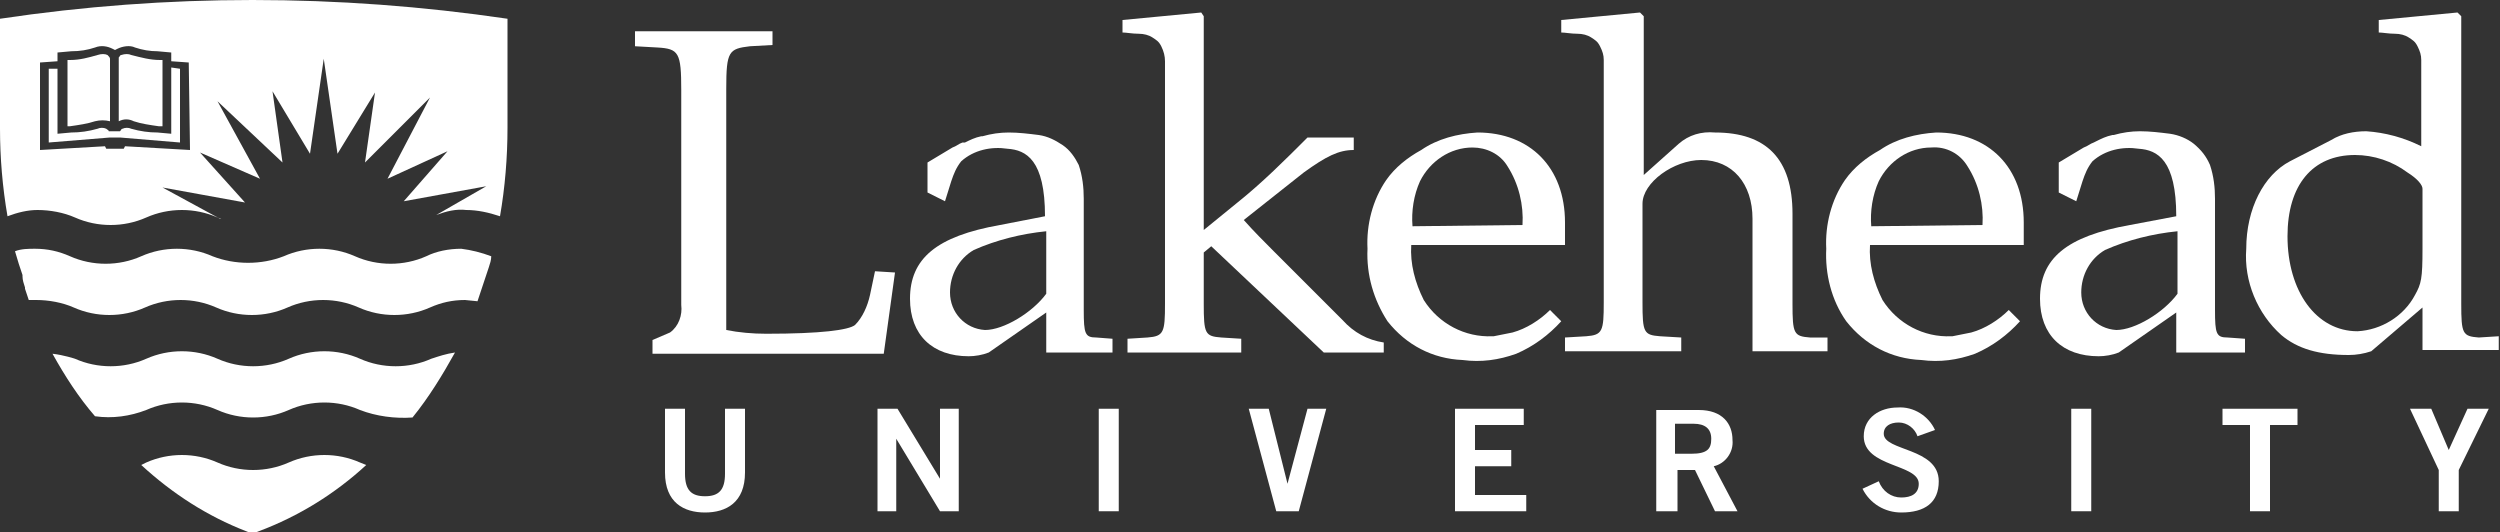
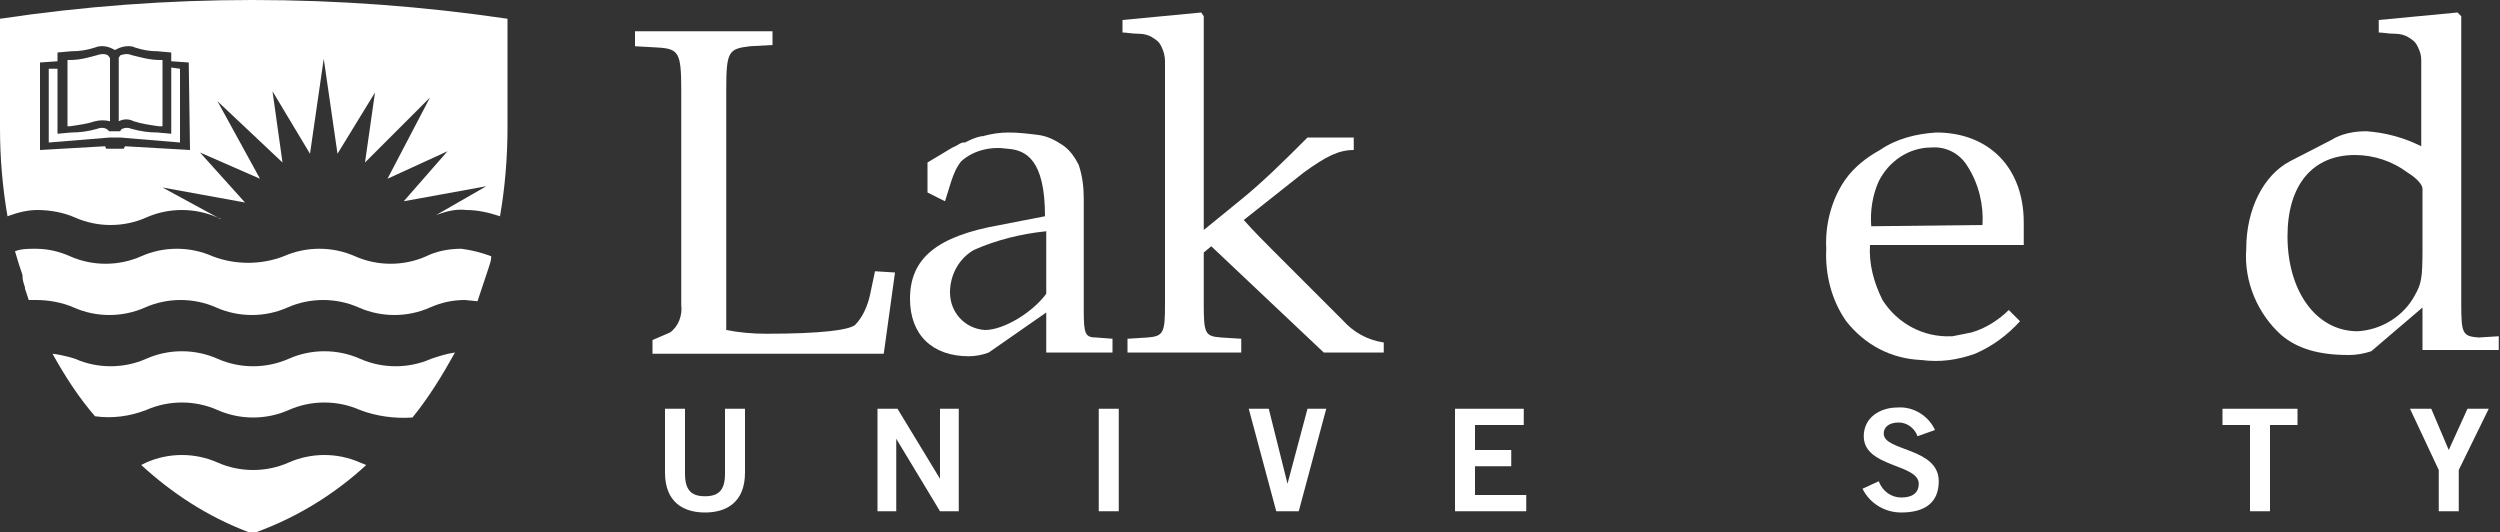
<svg xmlns="http://www.w3.org/2000/svg" version="1.1" id="LOGO" x="0px" y="0px" viewBox="0 0 200 42.6" style="enable-background:new 0 0 200 42.6;" xml:space="preserve">
  <rect x="0" y="0" width="200" height="42.6" fill="#333333" stroke="none" />
  <style type="text/css">
	.st0{fill:#FFFFFF;}
</style>
  <path class="st0" d="M58,32.7h1.6v5.1c0,2.4-1.5,3.2-3.2,3.2s-3.2-0.8-3.2-3.2v-5.1h1.6v5.2c0,1.3,0.5,1.8,1.6,1.8s1.6-0.5,1.6-1.8  V32.7z" />
  <polygon class="st0" points="70.2,40.9 70.2,32.7 71.8,32.7 75.2,38.3 75.2,38.3 75.2,32.7 76.7,32.7 76.7,40.9 75.2,40.9   71.7,35.1 71.7,35.1 71.7,40.9 " />
  <rect x="87.9" y="32.7" class="st0" width="1.6" height="8.2" />
  <polygon class="st0" points="99.9,32.7 101.5,32.7 103,38.7 103,38.7 104.6,32.7 106.1,32.7 103.9,40.9 102.1,40.9 " />
  <polygon class="st0" points="116.4,40.9 116.4,32.7 121.9,32.7 121.9,34 118,34 118,36 120.9,36 120.9,37.3 118,37.3 118,39.6   122.1,39.6 122.1,40.9 " />
-   <path class="st0" d="M132.5,40.9v-8.1h3.4c1.9,0,2.7,1.1,2.7,2.4c0.1,1-0.6,1.9-1.5,2.1l1.9,3.6h-1.8l-1.6-3.3h-1.4v3.3L132.5,40.9z   M134.1,36.3h1.2c1.3,0,1.6-0.4,1.6-1.2s-0.5-1.2-1.4-1.2h-1.5V36.3z" />
  <path class="st0" d="M153.4,34.9c-0.2-0.6-0.8-1.1-1.5-1.1c-0.7,0-1.2,0.3-1.2,0.9c0,1.4,4.4,1.1,4.4,3.8c0,1.7-1.1,2.5-3,2.5  c-1.3,0-2.5-0.7-3.1-1.9l1.3-0.6c0.3,0.8,1,1.3,1.8,1.3c0.8,0,1.4-0.3,1.4-1.1c0-1.6-4.4-1.3-4.4-3.8c0-1.5,1.3-2.3,2.7-2.3  c1.3-0.1,2.5,0.7,3,1.8L153.4,34.9z" />
-   <rect x="165.7" y="32.7" class="st0" width="1.6" height="8.2" />
  <polygon class="st0" points="183.8,32.7 183.8,34 181.6,34 181.6,40.9 180,40.9 180,34 177.8,34 177.8,32.7 " />
  <polygon class="st0" points="195.9,36 197.4,32.7 199.1,32.7 196.7,37.6 196.7,40.9 195.1,40.9 195.1,37.6 192.8,32.7 194.5,32.7   " />
  <path class="st0" d="M34.5,28.7c-1.8,0.8-3.9,0.8-5.7,0s-3.9-0.8-5.7,0c-1.8,0.8-3.9,0.8-5.7,0c-1.8-0.8-3.9-0.8-5.7,0  c-1.8,0.8-3.9,0.8-5.7,0c0,0-0.9-0.3-1.8-0.4c1,1.8,2.1,3.5,3.4,5c1.4,0.2,2.8,0,4.1-0.5c1.8-0.8,3.9-0.8,5.7,0  c1.8,0.8,3.9,0.8,5.7,0c1.8-0.8,3.9-0.8,5.7,0c1.3,0.5,2.8,0.7,4.2,0.6c1.3-1.6,2.4-3.4,3.4-5.2C35.7,28.3,35.1,28.5,34.5,28.7" />
  <path class="st0" d="M36.9,19.9c-1,0-2,0.2-2.8,0.6c-1.8,0.8-3.9,0.8-5.7,0s-3.9-0.8-5.7,0c-1.8,0.7-3.9,0.7-5.7,0  c-1.8-0.8-3.9-0.8-5.7,0c-1.8,0.8-3.9,0.8-5.7,0c-0.9-0.4-1.8-0.6-2.8-0.6l0,0c-0.5,0-1.1,0-1.6,0.2c0.1,0.3,0.2,0.7,0.3,1l0,0  c0.1,0.3,0.2,0.6,0.3,0.9v0.1C1.8,22.4,1.9,22.7,2,23v0.1c0.1,0.3,0.2,0.6,0.3,0.9l0,0h0.6l0,0c1,0,2.1,0.2,3,0.6  c1.8,0.8,3.9,0.8,5.7,0c1.8-0.8,3.9-0.8,5.7,0c1.8,0.8,3.9,0.8,5.7,0c1.8-0.8,3.9-0.8,5.7,0c1.8,0.8,3.9,0.8,5.7,0  c0.9-0.4,1.8-0.6,2.8-0.6l0,0l1,0.1c0.2-0.6,0.4-1.2,0.6-1.8l0,0c0.1-0.3,0.2-0.6,0.3-0.9l0,0c0.1-0.3,0.2-0.6,0.2-0.9l0,0  C38.5,20.2,37.7,20,36.9,19.9" />
  <path class="st0" d="M29.3,37.2l-0.5-0.2c-1.8-0.8-3.9-0.8-5.7,0c-1.8,0.8-3.9,0.8-5.7,0c-1.8-0.8-3.9-0.8-5.7,0l-0.4,0.2  c2.5,2.3,5.3,4.1,8.4,5.3l0.5,0.2l0.5-0.2C23.9,41.3,26.8,39.5,29.3,37.2" />
-   <path class="st0" d="M118.2,10.6c-1.6,0.1-3.2,0.5-4.5,1.4c-1.1,0.6-2.1,1.4-2.8,2.4c-1.1,1.6-1.6,3.6-1.5,5.5  c-0.1,2.1,0.5,4.1,1.6,5.8c1.5,1.9,3.6,3,6,3.1l0,0c1.5,0.2,2.9,0,4.3-0.5c1.4-0.6,2.6-1.5,3.6-2.6l-0.9-0.9c-0.8,0.8-1.9,1.5-3,1.8  c-0.5,0.1-1,0.2-1.5,0.3h-0.1c-2.2,0.1-4.3-1-5.5-2.9c-0.7-1.4-1.1-2.9-1-4.4h12.3v-1.8C125.2,13.4,122.4,10.6,118.2,10.6 M113,18.1  c-0.1-1.2,0.1-2.5,0.6-3.6c0.8-1.6,2.4-2.7,4.2-2.7c1.1,0,2.2,0.5,2.8,1.5c0.9,1.4,1.3,3.1,1.2,4.7L113,18.1z" />
  <path class="st0" d="M154.9,10.6c-1.6,0.1-3.2,0.5-4.5,1.4c-1.1,0.6-2.1,1.4-2.8,2.4c-1.1,1.6-1.6,3.6-1.5,5.5  c-0.1,2,0.4,4.1,1.6,5.8c1.5,1.9,3.6,3,6,3.1l0,0c1.5,0.2,2.9,0,4.3-0.5c1.4-0.6,2.6-1.5,3.6-2.6l-0.9-0.9c-0.8,0.8-1.9,1.5-3,1.8  c-0.5,0.1-1,0.2-1.5,0.3h-0.1c-2.2,0.1-4.3-1-5.5-2.9c-0.7-1.4-1.1-2.9-1-4.4h12.3v-1.8C161.9,13.4,159.1,10.6,154.9,10.6   M149.7,18.1c-0.1-1.2,0.1-2.5,0.6-3.6c0.8-1.6,2.4-2.7,4.2-2.7c1.2-0.1,2.3,0.5,2.9,1.5c0.9,1.4,1.3,3.1,1.2,4.7L149.7,18.1z" />
  <path class="st0" d="M87.7,27c-0.9,0-1-0.3-1-2.2V18c0-0.1,0-0.3,0-0.4c0-0.8,0-1.5,0-1.7c0-0.9-0.1-1.8-0.4-2.7  C86,12.6,85.6,12,85,11.6c-0.6-0.4-1.2-0.7-1.9-0.8c-0.8-0.1-1.6-0.2-2.4-0.2c-0.7,0-1.4,0.1-2.1,0.3h-0.1c-0.5,0.1-0.9,0.3-1.3,0.5  L77,11.4c-0.3,0.1-0.5,0.3-0.8,0.4l-2,1.2v2.4l1.4,0.7l0.5-1.6c0.2-0.6,0.4-1.1,0.8-1.6l0,0c1-0.9,2.4-1.2,3.7-1  c1.5,0.1,3,0.9,3,5.4L80,18c-5.1,0.9-7.2,2.7-7.2,5.9c0,2.9,1.8,4.6,4.7,4.6c0.5,0,1.1-0.1,1.6-0.3l4.6-3.2v3.2H89v-1.1L87.7,27z   M83.7,23.5c-1.1,1.5-3.4,2.9-4.9,2.9c-1.6-0.1-2.8-1.4-2.8-3c0-1.4,0.7-2.7,1.9-3.4c1.8-0.8,3.8-1.3,5.8-1.5V23.5z" />
-   <path class="st0" d="M178.2,27c-0.9,0-1-0.3-1-2.2V18c0-0.1,0-0.3,0-0.4c0-0.8,0-1.5,0-1.7c0-0.9-0.1-1.8-0.4-2.7  c-0.3-0.7-0.7-1.2-1.3-1.7c-0.5-0.4-1.2-0.7-1.9-0.8c-0.8-0.1-1.6-0.2-2.4-0.2c-0.7,0-1.4,0.1-2.1,0.3h-0.1  c-0.5,0.1-0.9,0.3-1.3,0.5l-0.2,0.1c-0.3,0.1-0.5,0.3-0.8,0.4l-2,1.2v2.4l1.4,0.7l0.5-1.6c0.2-0.6,0.4-1.1,0.8-1.6l0,0  c1-0.9,2.4-1.2,3.7-1c1.5,0.1,3,0.9,3,5.4l-3.7,0.7c-5.1,0.9-7.2,2.7-7.2,5.9c0,2.9,1.8,4.6,4.7,4.6c0.5,0,1.1-0.1,1.6-0.3l4.6-3.2  v3.2h5.5v-1.1L178.2,27z M174.2,23.5c-1.1,1.5-3.4,2.9-4.9,2.9c-1.6-0.1-2.8-1.4-2.8-3c0-1.4,0.7-2.7,1.9-3.4  c1.8-0.8,3.8-1.3,5.8-1.5V23.5z" />
  <path class="st0" d="M70,21.7l-0.4,1.9c-0.2,0.9-0.6,1.8-1.2,2.4c-0.5,0.4-2.7,0.7-7.1,0.7c-1.1,0-2.2-0.1-3.2-0.3V7.1  c0-3,0.2-3.2,1.9-3.4l1.8-0.1V2.5H50.8v0.2l0,0v1l1.8,0.1c1.7,0.1,1.9,0.4,1.9,3.4v17.2c0.1,0.8-0.2,1.7-0.9,2.2l-1.4,0.6v0.6l0,0  v0.5h18.5l0.9-6.5L70,21.7z" />
-   <path class="st0" d="M144.8,27c-1.3-0.1-1.4-0.3-1.4-2.7v-7.2c0-4.4-2.1-6.5-6.2-6.5c-1.1-0.1-2.1,0.2-2.9,0.9l-2.8,2.5V1.3l0,0V1.3  L131.2,1l-6.3,0.6v1c0.3,0,0.8,0.1,1.3,0.1c0.4,0,0.8,0.1,1.1,0.3c0.3,0.2,0.5,0.3,0.7,0.7c0.2,0.4,0.3,0.7,0.3,1.1v19.4  c0,2.3-0.1,2.6-1.4,2.7l-1.7,0.1v0.6l0,0v0.5h9.3v-1.1l-1.7-0.1c-1.3-0.1-1.4-0.3-1.4-2.7v-7.9c0-1.7,2.5-3.5,4.7-3.5  c2.5,0,4.1,1.9,4.1,4.7v10.6h6v-1.1L144.8,27z" />
  <path class="st0" d="M198.3,27c-1.3-0.1-1.4-0.3-1.4-2.7v-23l0,0V1.3L196.6,1l-6.3,0.6v1c0.3,0,0.8,0.1,1.3,0.1  c0.4,0,0.8,0.1,1.1,0.3c0.3,0.2,0.5,0.3,0.7,0.7c0.2,0.4,0.3,0.7,0.3,1.1v6.9c-1.4-0.7-2.9-1.1-4.4-1.2c-1,0-2,0.2-2.8,0.7l-3.3,1.7  c-2.1,1.1-3.5,3.8-3.5,7c-0.2,2.6,0.9,5.2,2.8,6.9c1.3,1.1,3,1.6,5.4,1.6c0.6,0,1.2-0.1,1.8-0.3l4.1-3.5v3.4h6.1v-1.1L198.3,27z   M193.8,19.9c0,2.4-0.1,2.8-0.6,3.7c-0.9,1.7-2.7,2.8-4.6,2.9c-3.3,0-5.6-3.2-5.6-7.6c0-4.1,2-6.5,5.4-6.5c1.5,0,3,0.5,4.2,1.4  c0.8,0.5,1.2,1,1.2,1.3L193.8,19.9z" />
  <path class="st0" d="M96.9,19.7l9,8.5h4.8v-0.8c-1.3-0.2-2.4-0.8-3.3-1.8l-5.5-5.5c-0.8-0.8-1.6-1.6-2.4-2.5l4.8-3.8  c1.8-1.3,2.8-1.8,4-1.8V11h-3.7c-1.8,1.8-3.6,3.6-5.6,5.2l-2.7,2.2V5.6l0,0V1.3L96.1,1l-6.3,0.6v1c0.3,0,0.8,0.1,1.3,0.1  c0.4,0,0.8,0.1,1.1,0.3c0.3,0.2,0.5,0.3,0.7,0.7c0.2,0.4,0.3,0.8,0.3,1.2v0.8l0,0v18.6c0,2.3-0.1,2.6-1.4,2.7l-1.6,0.1v1.1h9.1v-1.1  L97.7,27c-1.3-0.1-1.4-0.3-1.4-2.7v-4.1L96.9,19.7z" />
  <path class="st0" d="M7.6,9.7L7.6,9.7c0.4-0.1,0.8-0.1,1.2,0v-5c0-0.1-0.1-0.2-0.2-0.3c-0.2-0.1-0.5-0.1-0.8,0  C7.1,4.6,6.4,4.8,5.6,4.8H5.4v5.3h0.2C6.3,10,7,9.9,7.6,9.7z" />
  <path class="st0" d="M10.7,9.7L10.7,9.7c0.6,0.2,1.3,0.3,2,0.4H13V4.8h-0.2c-0.8,0-1.5-0.2-2.3-0.4c-0.2-0.1-0.5-0.1-0.8,0  c-0.1,0-0.1,0.1-0.2,0.2v5.1C9.9,9.5,10.3,9.5,10.7,9.7z" />
  <path class="st0" d="M13.7,10.7l-1.1-0.1c-0.7,0-1.4-0.1-2.1-0.3c-0.2-0.1-0.5-0.1-0.7,0c-0.1,0-0.1,0.1-0.2,0.2H8.7  c0-0.1-0.1-0.1-0.2-0.2c-0.2-0.1-0.5-0.1-0.7,0c-0.7,0.2-1.4,0.3-2.1,0.3l-1.1,0.1V5.5l-0.7,0v5.9L8.8,11h0.8l4.8,0.4V5.5l-0.7-0.1  L13.7,10.7z" />
  <path class="st0" d="M20.2,0C13.4,0,6.7,0.5,0,1.5v8.8c0,2.3,0.2,4.7,0.6,7l0,0C1.4,17,2.2,16.8,3,16.8l0,0c1,0,2.1,0.2,3,0.6  c1.8,0.8,3.9,0.8,5.7,0c1.8-0.8,3.9-0.8,5.7,0l0.3,0.1h-0.1L13,15l6.6,1.2L16,12.2l4.8,2.1l-3.4-6.2l5.2,4.9l-0.8-5.7l3,5l1.1-7.6  l1.1,7.6l3-4.9L29.2,13l5.2-5.2L31,14.3l4.8-2.2l-3.5,4l6.6-1.2l-4,2.3c0.8-0.3,1.6-0.5,2.4-0.4l0,0c0.9,0,1.8,0.2,2.7,0.5  c0.4-2.3,0.6-4.7,0.6-7.1V1.5C33.8,0.5,27,0,20.2,0z M15.2,12L10,11.7l-0.1,0.2H8.5l-0.1-0.2L3.2,12V5l0,0l1.4-0.1V4.2l1.1-0.1  C6.4,4.1,7,4,7.6,3.8l0,0c0.5-0.2,1-0.1,1.4,0.1L9.2,4l0.2-0.1c0.4-0.2,1-0.3,1.4-0.1l0,0C11.4,4,12,4.1,12.6,4.1l1.1,0.1v0.7  L15.1,5l0,0L15.2,12z" />
</svg>